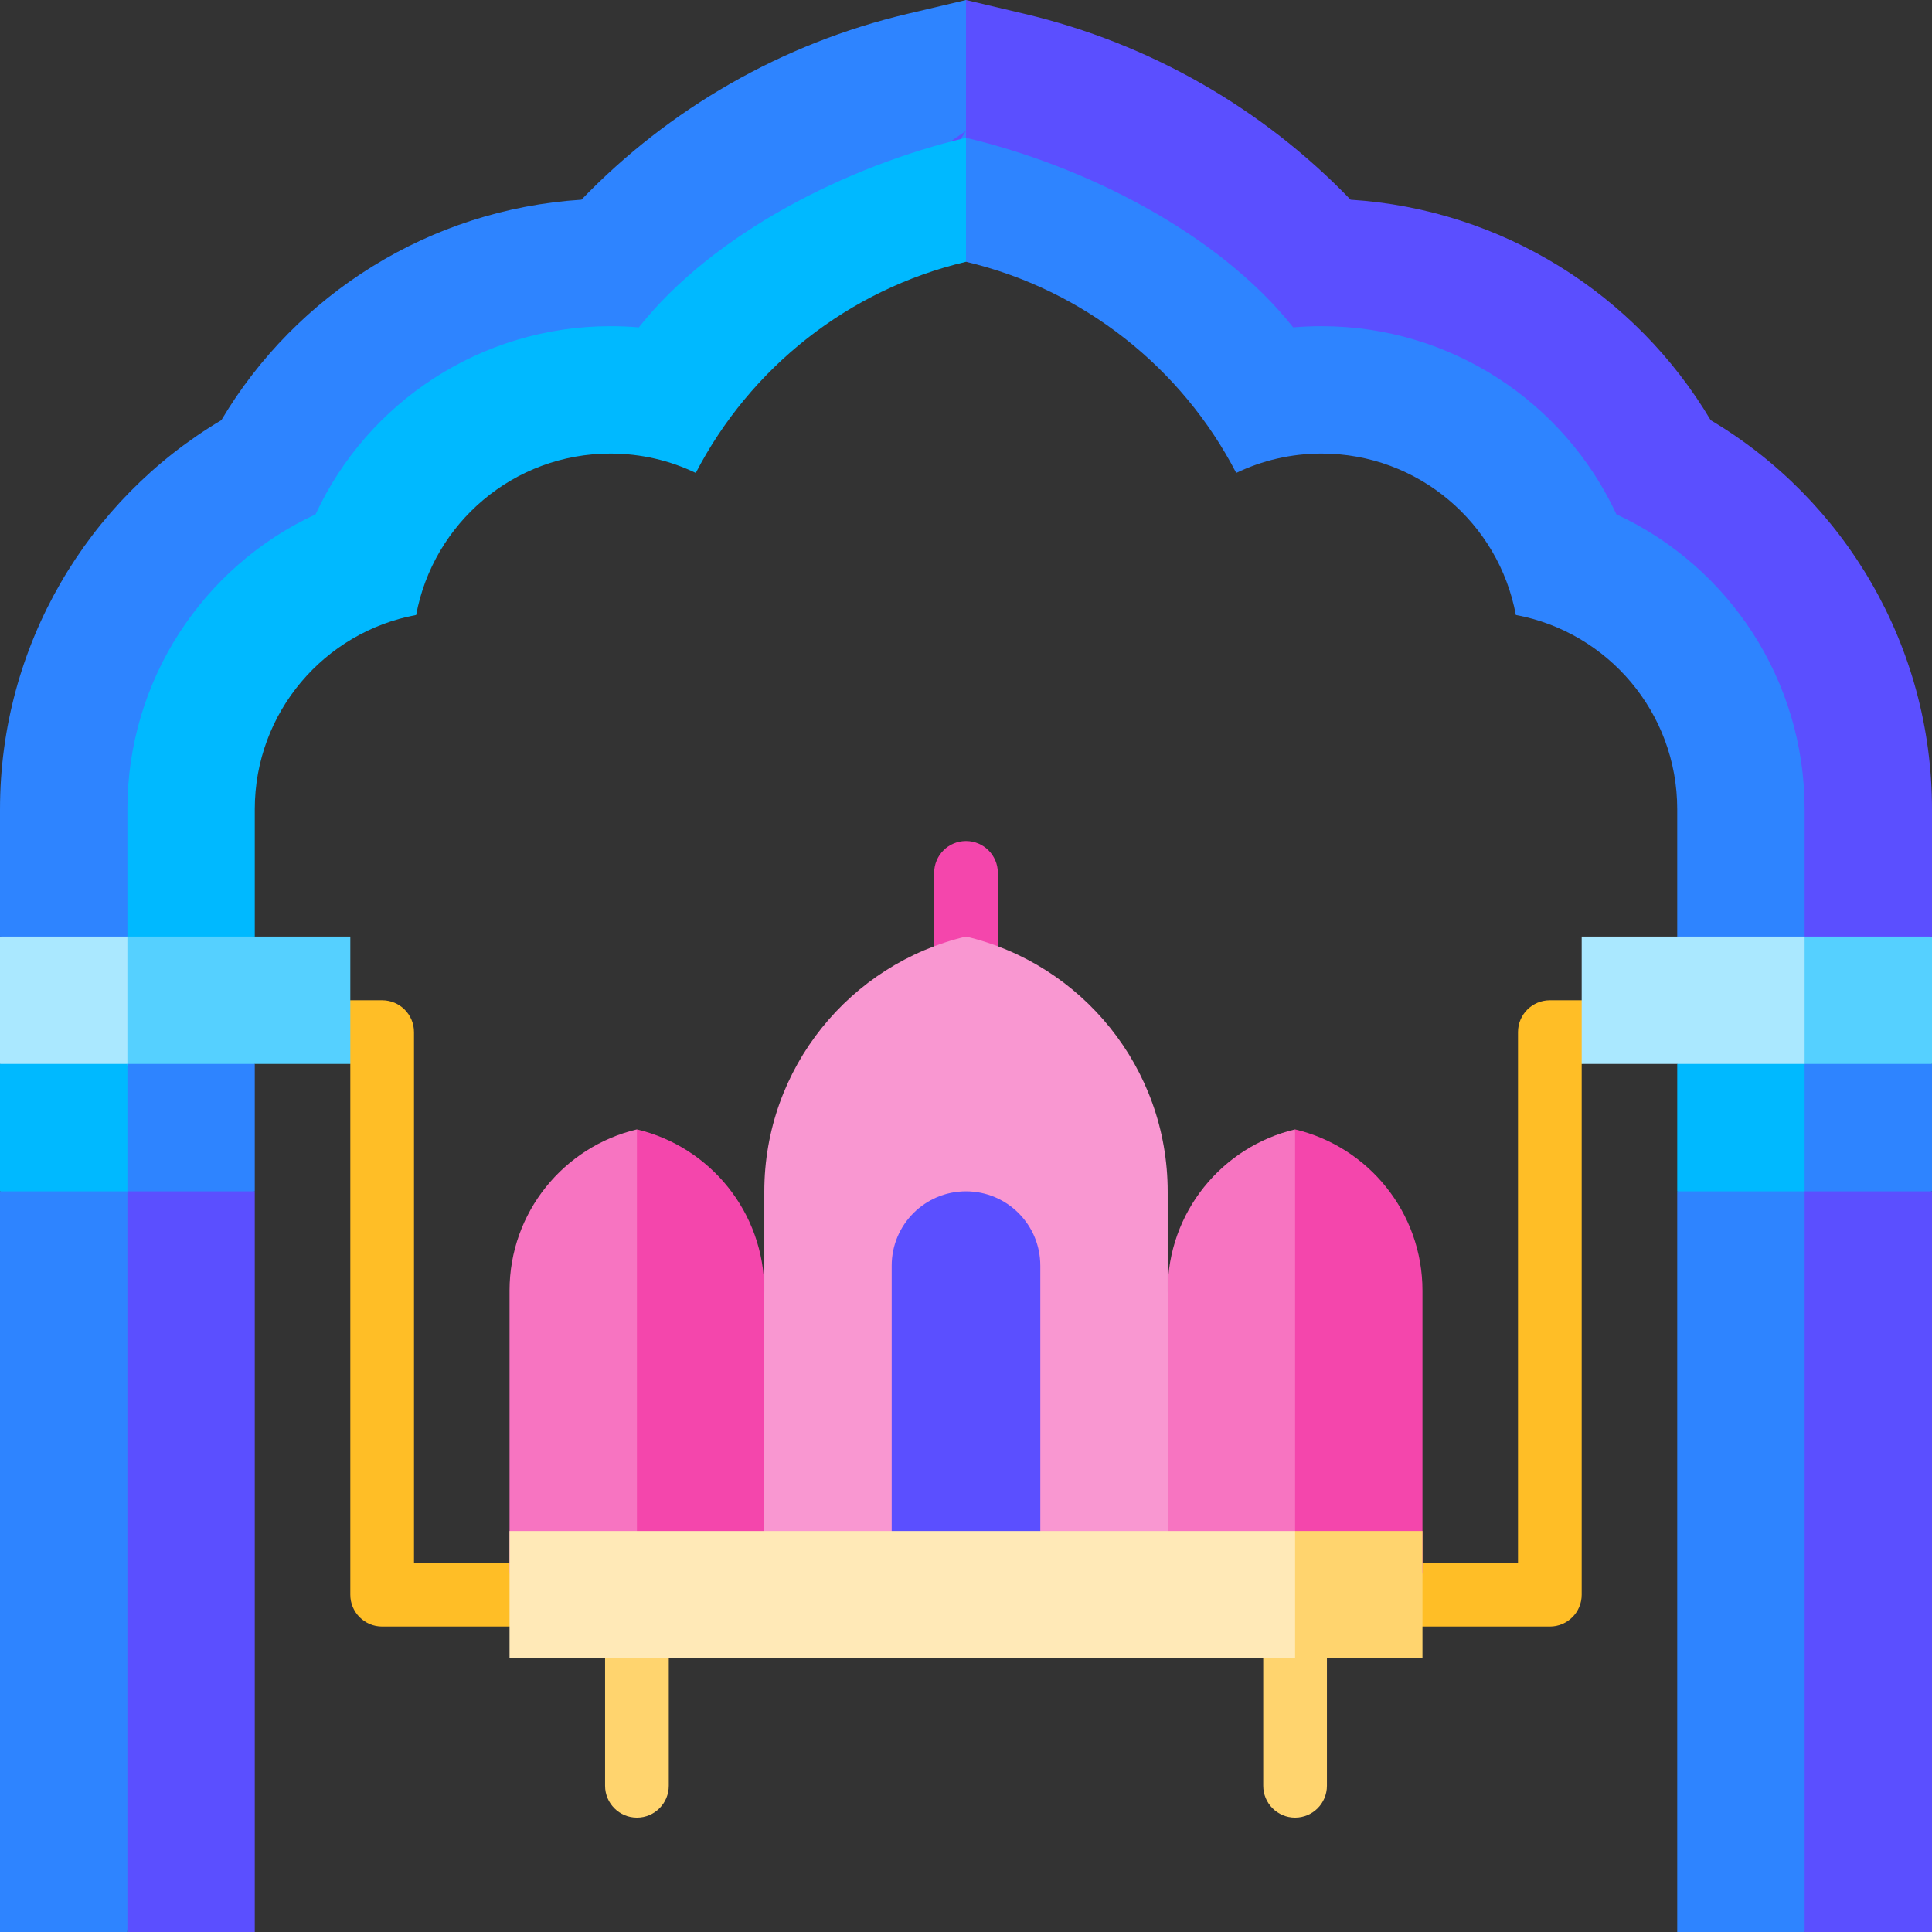
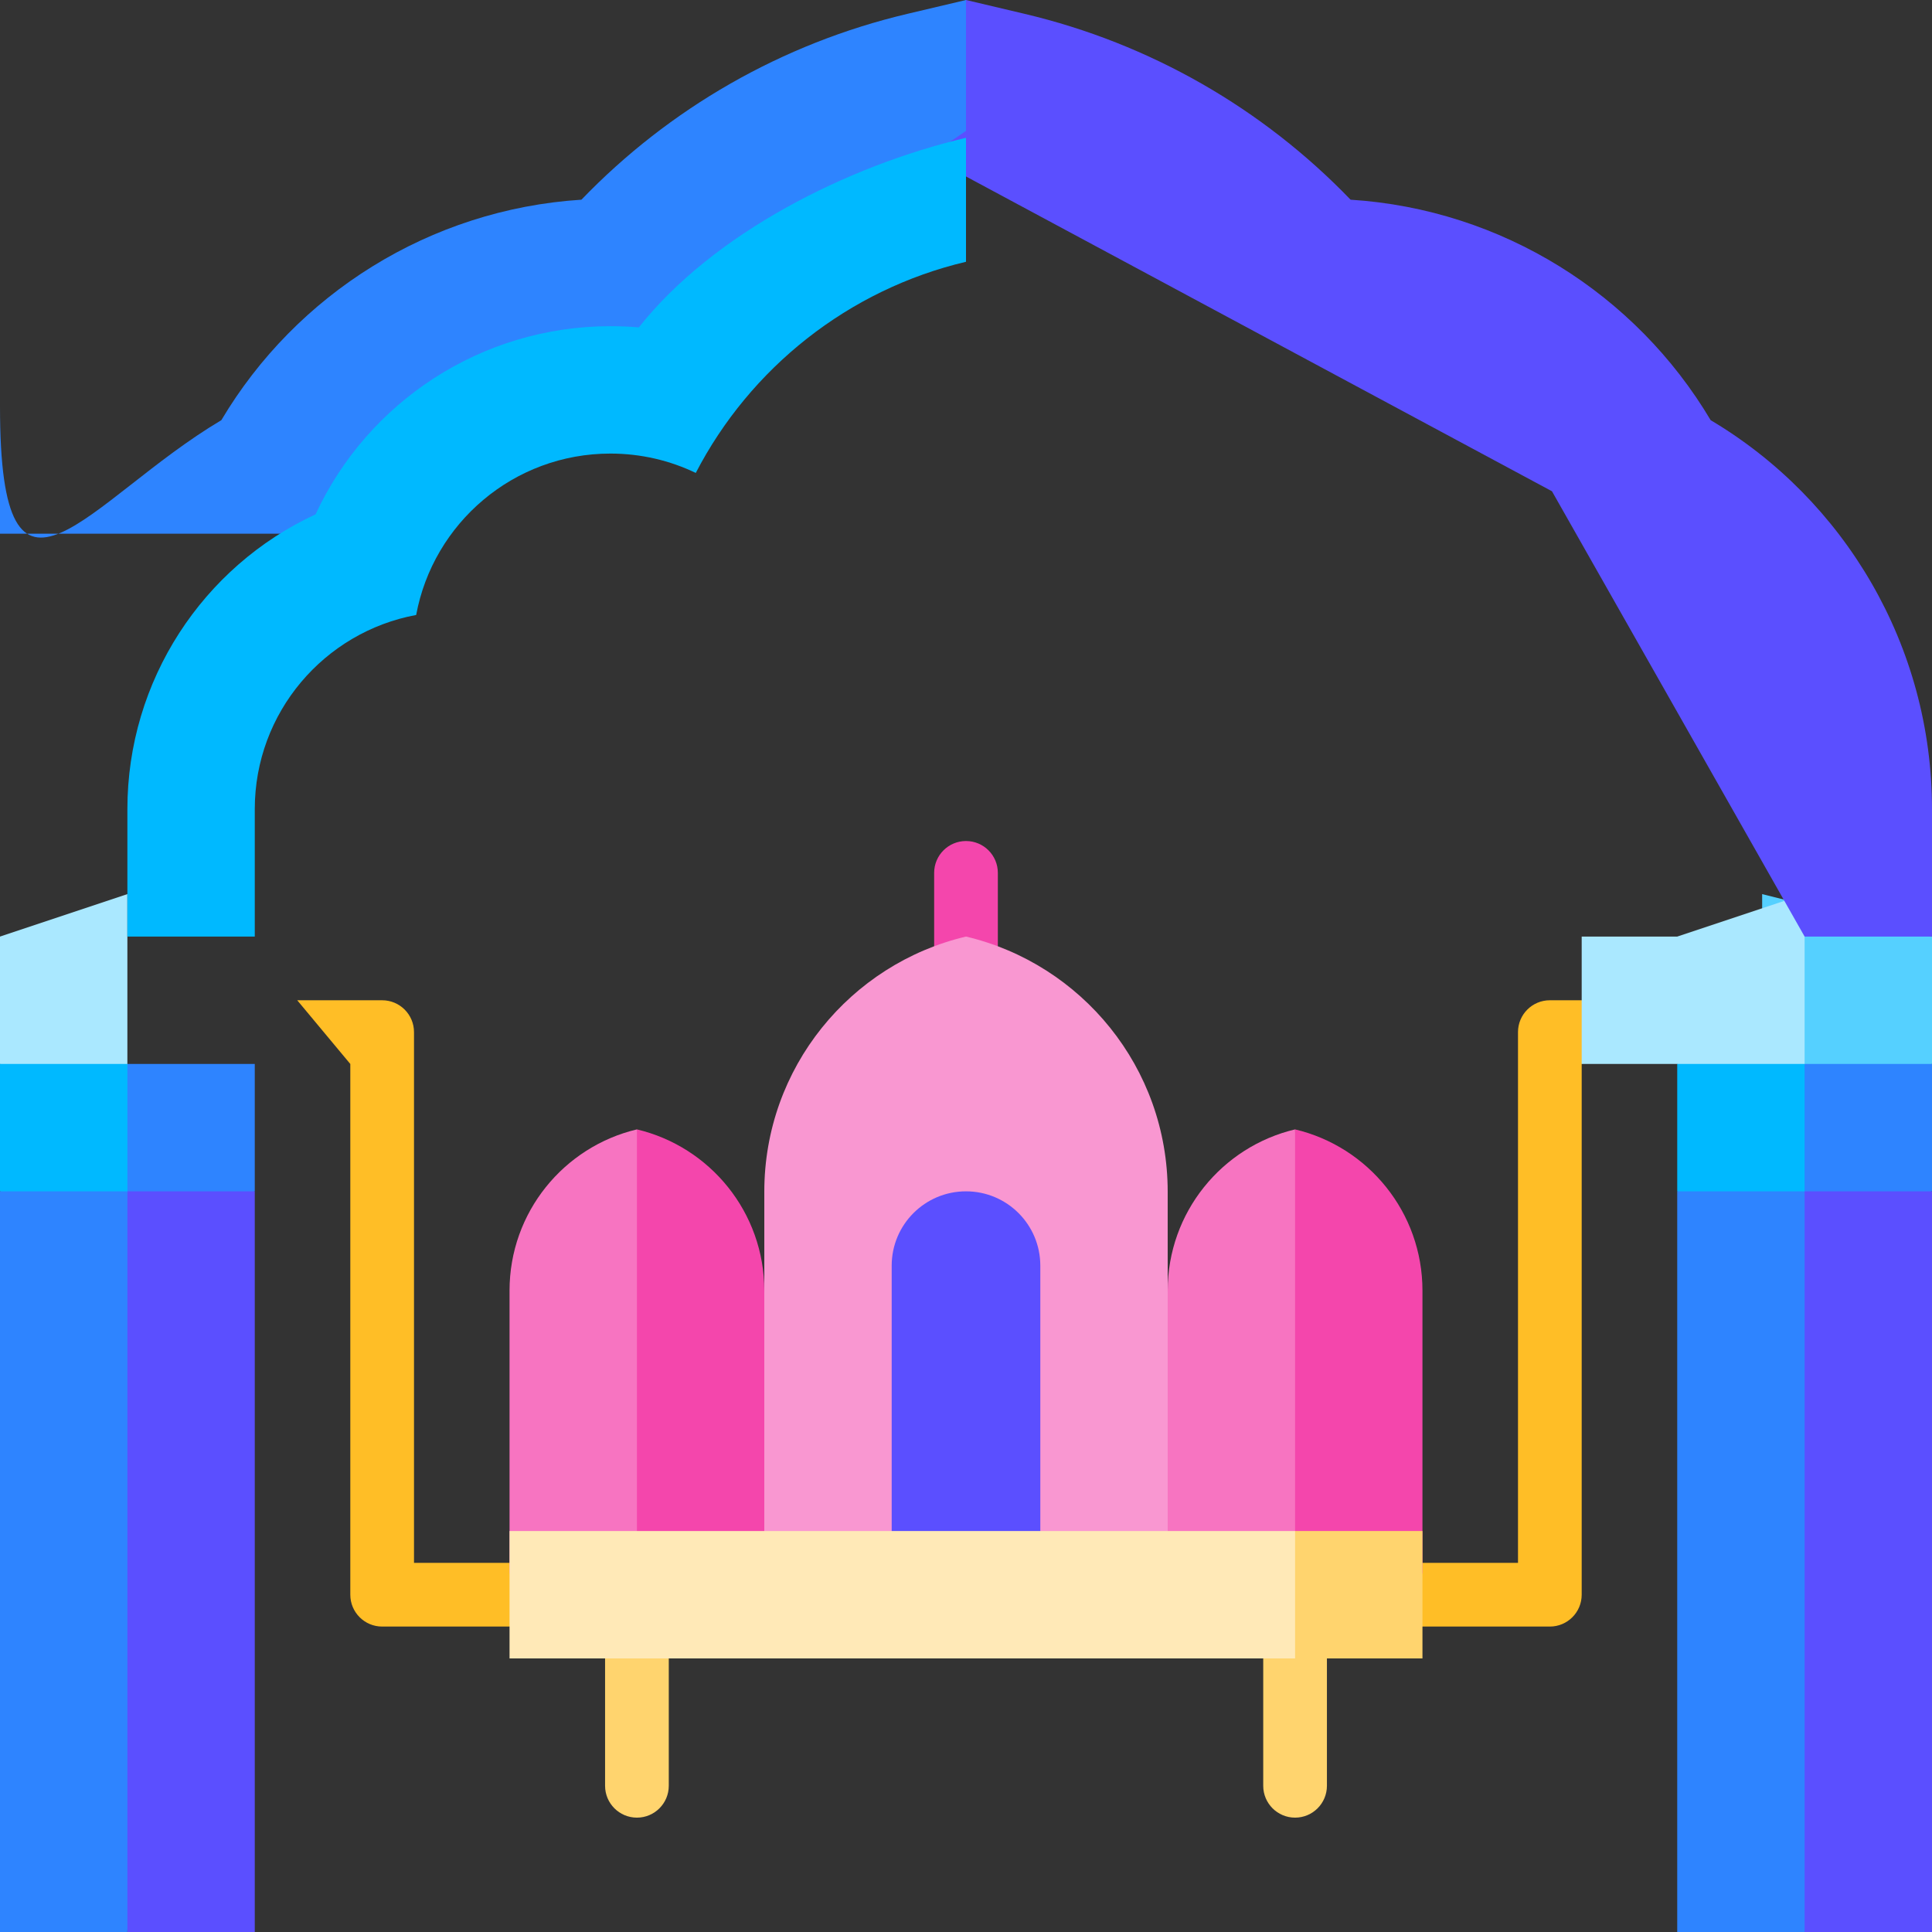
<svg xmlns="http://www.w3.org/2000/svg" version="1.1" id="Layer_1" x="0px" y="0px" viewBox="0 0 512 512" style="enable-background:new 0 0 512 512;" xml:space="preserve">
  <rect x="0" y="0" width="512" height="512" fill="#333333" stroke="none" />
  <path style="fill:#F446AC;" d="M256,222.88c-4.662,0-8.44,3.779-8.44,8.44v39.385h16.879v-39.385  C264.44,226.658,260.662,222.88,256,222.88z" />
  <g>
    <path style="fill:#FFD46E;" d="M160.352,428.242v45.011c0,4.661,3.778,8.44,8.44,8.44s8.44-3.779,8.44-8.44v-45.011H160.352z" />
    <path style="fill:#FFD46E;" d="M334.769,428.242v45.011c0,4.661,3.778,8.44,8.44,8.44s8.44-3.779,8.44-8.44v-45.011H334.769z" />
  </g>
  <path style="fill:#FFBE26;" d="M410.725,431.056H101.275c-4.662,0-8.44-3.779-8.44-8.44V281.96l-14.066-16.879h22.505  c4.662,0,8.44,3.779,8.44,8.44v140.656h292.571V273.521c0-4.661,3.778-8.44,8.44-8.44h33.758l-25.319,16.879v140.656  C419.165,427.277,415.387,431.056,410.725,431.056z" />
-   <polygon style="fill:#55D0FF;" points="92.835,248.202 92.835,281.96 67.516,281.96 22.505,293.213 22.505,236.949 67.516,248.202   " />
  <polygon style="fill:#AAE8FF;" points="33.758,236.949 33.758,293.213 0,281.96 0,248.202 " />
  <polygon style="fill:#55D0FF;" points="512,248.202 512,281.96 466.989,293.213 466.989,236.949 " />
  <polygon style="fill:#AAE8FF;" points="478.242,236.949 478.242,293.213 444.484,281.96 419.165,281.96 419.165,248.202   444.484,248.202 " />
  <polygon style="fill:#2E84FF;" points="512,281.96 512,315.718 466.989,326.971 478.242,281.96 " />
  <polygon style="fill:#00B9FF;" points="478.242,281.96 478.242,326.971 444.484,315.718 444.484,281.96 " />
  <polygon style="fill:#2E84FF;" points="67.516,281.96 67.516,315.718 22.505,326.971 33.758,281.96 " />
  <polygon style="fill:#00B9FF;" points="33.758,281.96 33.758,326.971 0,315.718 0,281.96 " />
  <path style="fill:#5B4FFF;" d="M453.339,111.346c-19.839-33.398-55.251-55.859-95.423-58.424  c-23.237-24.137-53.102-41.388-86.387-49.253L256,0l-22.505,34.681l177.793,95.508l66.954,118.013H512v-33.758  C512,171.132,488.842,132.434,453.339,111.346z" />
  <g>
-     <path style="fill:#2E84FF;" d="M58.661,111.346c19.839-33.398,55.251-55.859,95.423-58.424   c23.237-24.137,53.102-41.388,86.387-49.253L256,0v34.681l-155.288,106.76l-66.954,106.76H0v-33.758   C0,171.132,23.158,132.434,58.661,111.346z" />
-     <path style="fill:#2E84FF;" d="M478.242,236.949v11.253h-33.758v-33.758c0-25.645-18.443-46.969-42.772-51.47   c-4.512-24.34-25.825-42.772-51.47-42.772c-8.102,0-15.776,1.834-22.629,5.131C313.22,97.55,287.204,76.744,256,69.373   l-11.253-17.346L256,34.681v1.834c31.474,7.438,66.931,25.274,86.702,50.244c2.498-0.214,5.007-0.315,7.539-0.315   c34.152,0,64.309,20.041,78.128,49.861c29.831,13.818,49.872,43.987,49.872,78.139L478.242,236.949L478.242,236.949z" />
+     <path style="fill:#2E84FF;" d="M58.661,111.346c19.839-33.398,55.251-55.859,95.423-58.424   c23.237-24.137,53.102-41.388,86.387-49.253L256,0v34.681l-155.288,106.76H0v-33.758   C0,171.132,23.158,132.434,58.661,111.346z" />
  </g>
  <path style="fill:#00B9FF;" d="M256,34.681v34.692c-31.204,7.371-57.22,28.177-71.612,55.96c-6.853-3.297-14.527-5.131-22.629-5.131  c-25.645,0-46.958,18.432-51.47,42.772c-24.328,4.501-42.772,25.825-42.772,51.47v33.758H33.758v-11.253v-22.505  c0-34.152,20.041-64.321,49.872-78.139c13.818-29.82,43.976-49.861,78.128-49.861c2.532,0,5.041,0.101,7.539,0.315  c19.771-24.97,55.228-42.805,86.702-50.244V34.681z" />
  <g>
    <polygon style="fill:#5B4FFF;" points="67.516,315.718 67.516,512 33.758,512 11.253,413.859 33.758,315.718  " />
    <polygon style="fill:#5B4FFF;" points="512,315.718 512,512 478.242,512 455.736,413.859 478.242,315.718  " />
  </g>
  <g>
    <rect y="315.718" style="fill:#2E84FF;" width="33.758" height="196.282" />
    <rect x="444.484" y="315.718" style="fill:#2E84FF;" width="33.758" height="196.282" />
  </g>
  <path style="fill:#F446AC;" d="M376.967,342.039v74.955h-56.264l22.505-117.692C362.564,303.88,376.967,321.266,376.967,342.039z" />
  <path style="fill:#F774C1;" d="M343.209,299.301v117.692h-56.264l22.505-74.955C309.451,321.266,323.854,303.88,343.209,299.301z" />
  <path style="fill:#F446AC;" d="M202.549,342.039l22.506,74.955h-78.769l22.505-117.692  C188.146,303.88,202.549,321.266,202.549,342.039z" />
  <path style="fill:#F774C1;" d="M168.791,299.301v117.692h-33.758v-74.955C135.033,321.266,149.436,303.88,168.791,299.301z" />
  <path style="fill:#F997D1;" d="M256,248.198c-30.641,7.241-53.451,34.751-53.451,67.605V416.99h106.901V315.804  C309.451,282.949,286.641,255.44,256,248.198z" />
  <path style="fill:#5B4FFF;" d="M256,315.715c-10.876,0-19.692,8.816-19.692,19.692v81.582h39.385v-81.582  C275.692,324.531,266.876,315.715,256,315.715z" />
  <polygon style="fill:#FFD46E;" points="376.967,405.74 376.967,439.499 343.209,439.499 320.703,422.619 343.209,405.74 " />
  <rect x="135.033" y="405.74" style="fill:#FFE9B7;" width="208.176" height="33.758" />
  <g>
</g>
  <g>
</g>
  <g>
</g>
  <g>
</g>
  <g>
</g>
  <g>
</g>
  <g>
</g>
  <g>
</g>
  <g>
</g>
  <g>
</g>
  <g>
</g>
  <g>
</g>
  <g>
</g>
  <g>
</g>
  <g>
</g>
</svg>